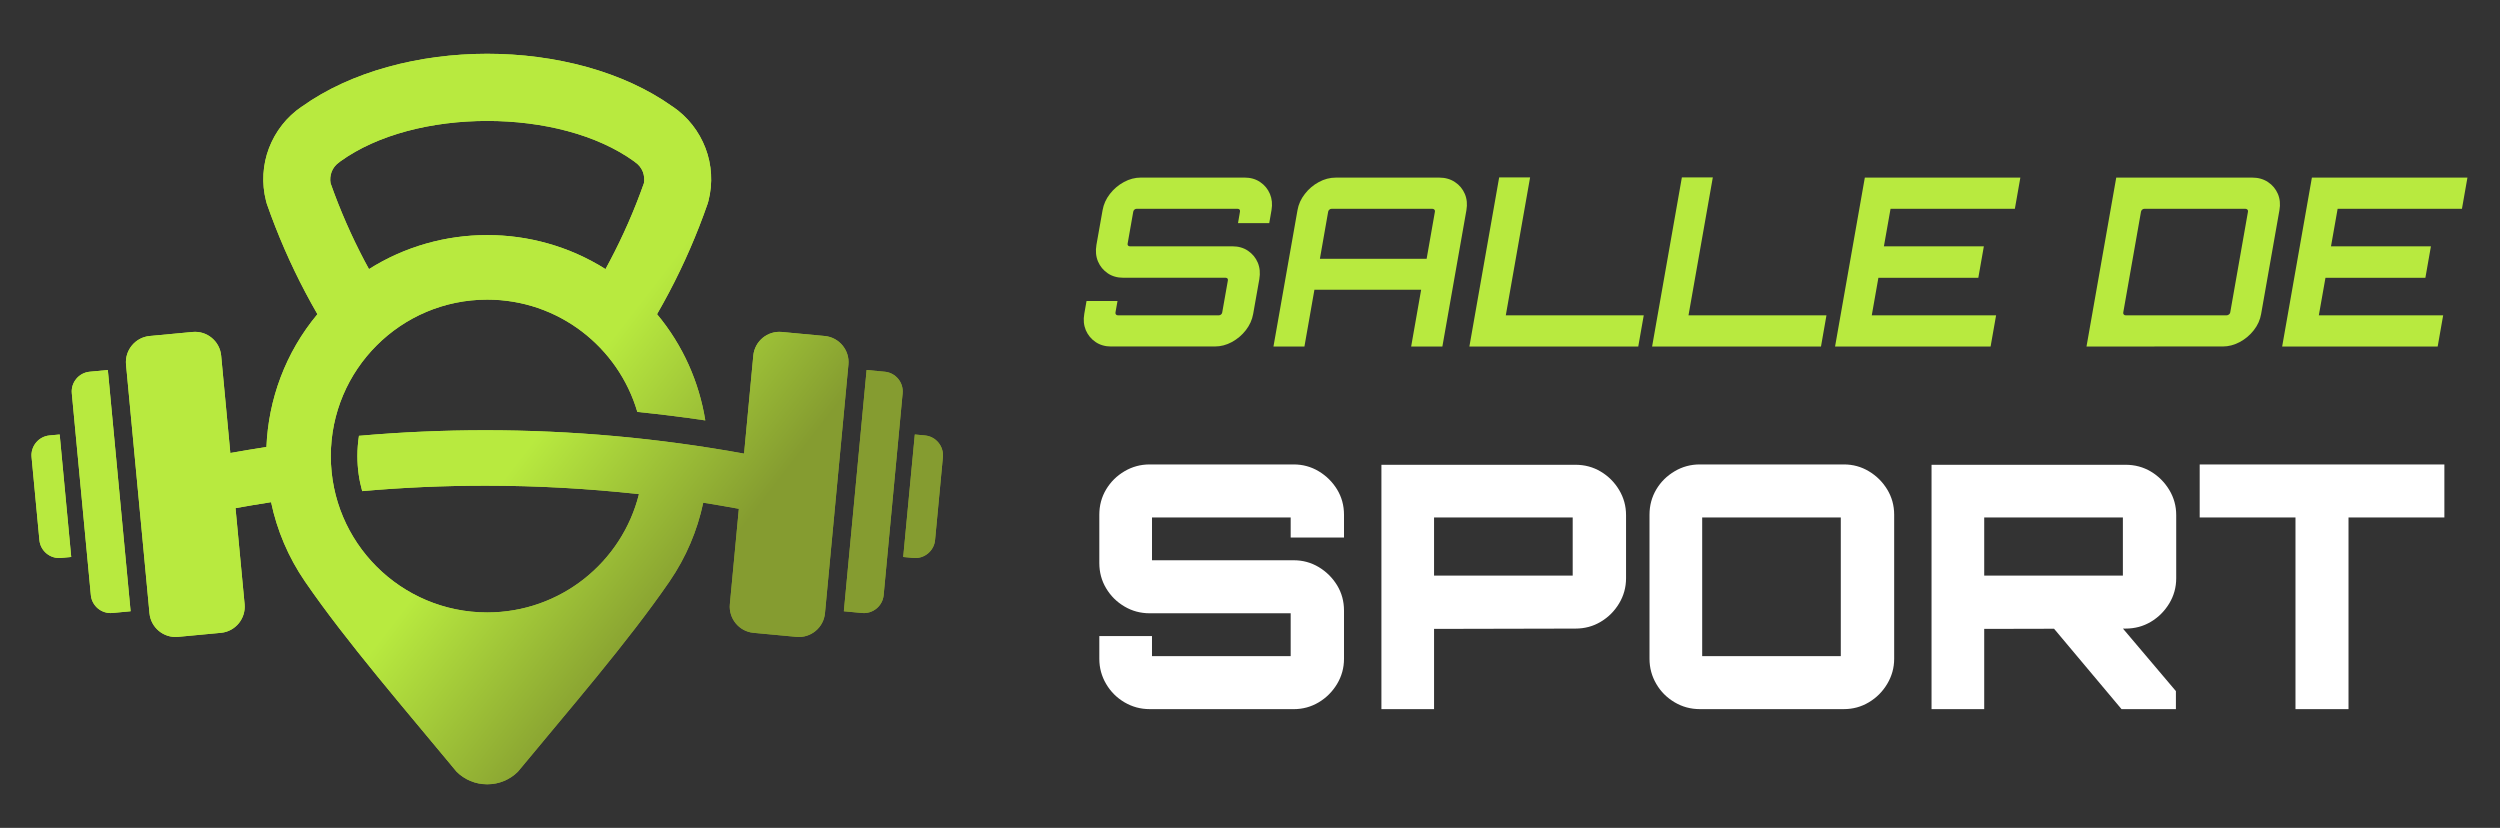
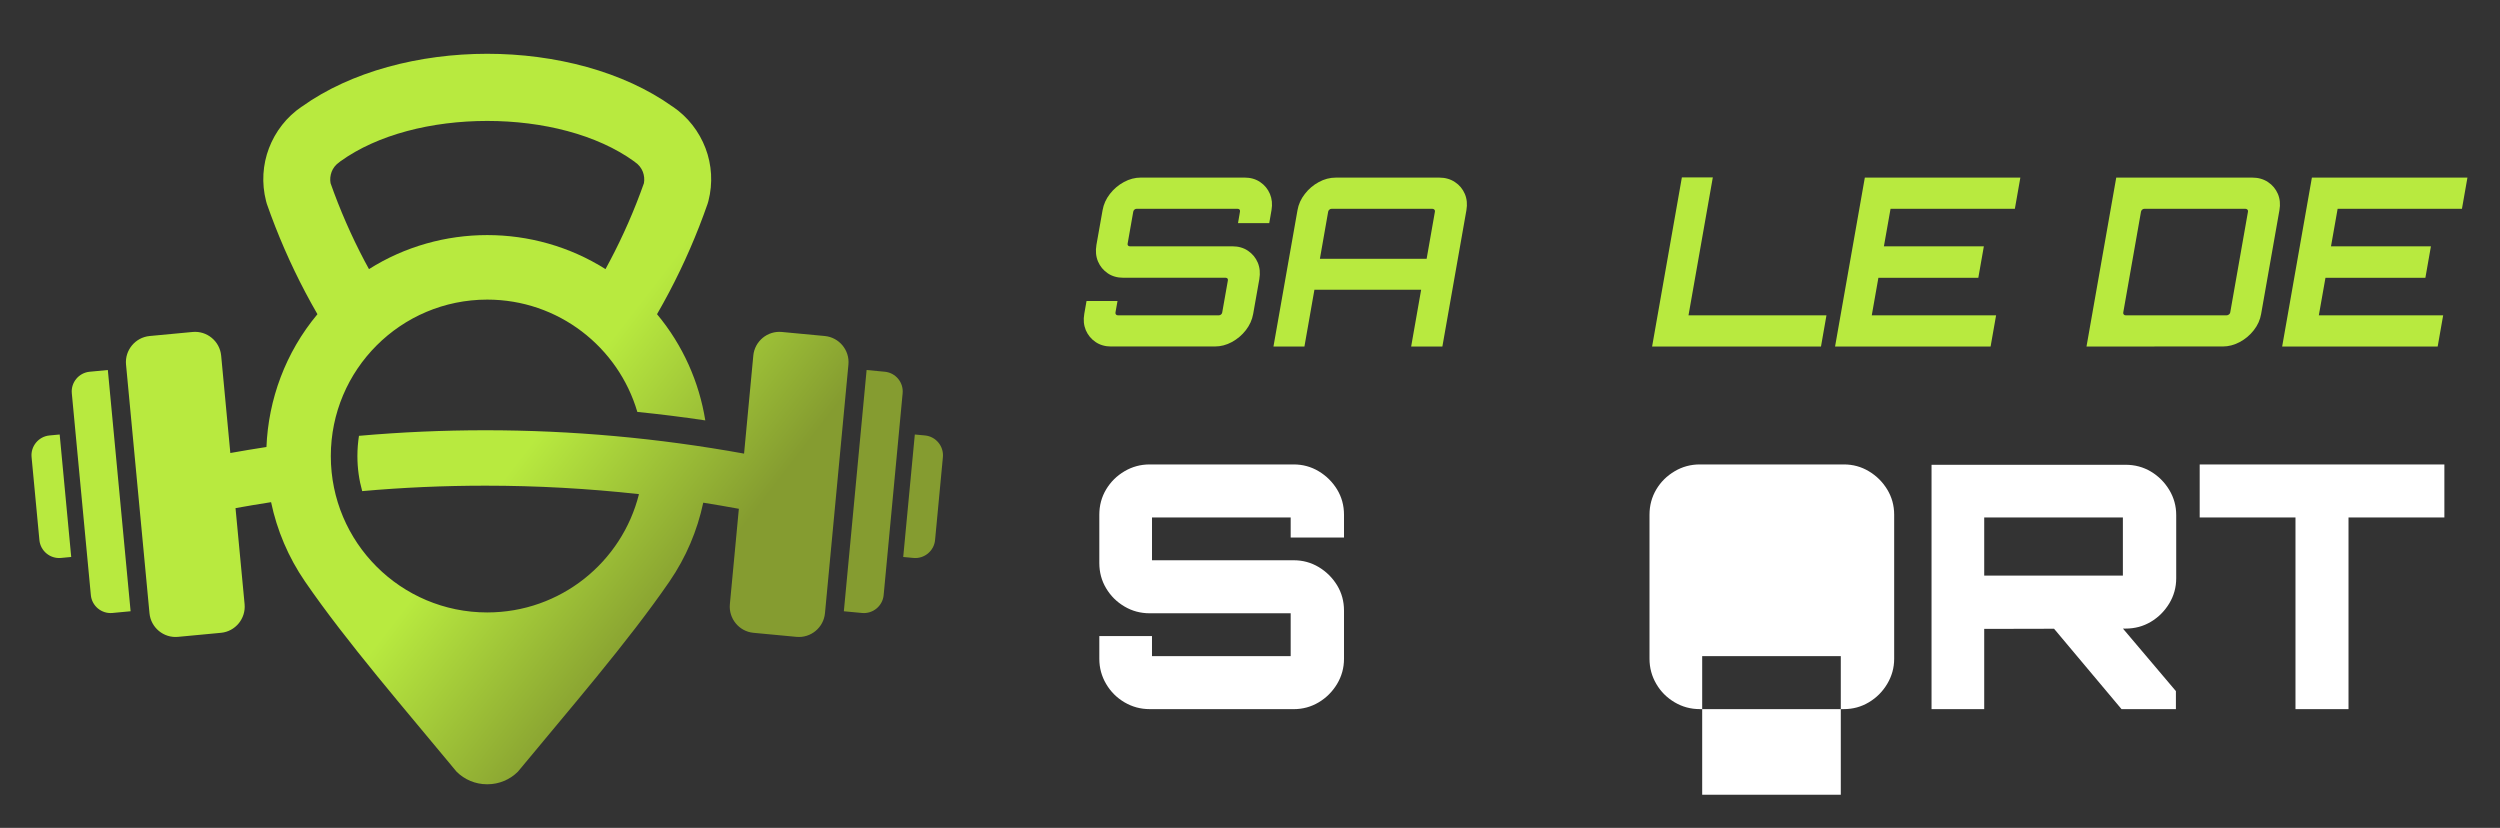
<svg xmlns="http://www.w3.org/2000/svg" xmlns:xlink="http://www.w3.org/1999/xlink" version="1.1" id="Calque_1" x="0px" y="0px" width="191px" height="63.25px" viewBox="0 0 191 63.25" enable-background="new 0 0 191 63.25" xml:space="preserve">
  <rect x="0" y="0" width="191" height="63.25" fill="#333333" stroke="none" />
  <g>
    <g>
      <defs>
        <path id="SVGID_1_" d="M8.239,28.269l-1.389,0.132c-0.828,0.078-1.442,0.818-1.364,1.648l1.455,15.42     c0.078,0.827,0.82,1.441,1.648,1.362l1.389-0.131L8.239,28.269z M4.559,33.196l-0.783,0.073c-0.826,0.079-1.442,0.823-1.364,1.65     L3.01,41.26c0.076,0.828,0.818,1.445,1.647,1.367l0.784-0.074L4.559,33.196z M66.209,28.269l1.391,0.132     c0.826,0.078,1.441,0.818,1.361,1.648L67.51,45.47c-0.077,0.827-0.823,1.441-1.65,1.362l-1.39-0.131L66.209,28.269z      M69.892,33.196l0.782,0.073c0.826,0.079,1.44,0.823,1.364,1.65l-0.599,6.341c-0.076,0.828-0.82,1.445-1.648,1.367l-0.785-0.074     L69.892,33.196z M46.26,20.56c-2.744-1.734-5.89-2.6-9.035-2.6c-3.147,0-6.291,0.866-9.035,2.6l-0.334-0.616     c-1.014-1.921-1.884-3.913-2.602-5.95c-0.053-0.292-0.021-0.593,0.083-0.868c0.109-0.29,0.314-0.551,0.595-0.74l0.059-0.05     c2.856-2.064,7.019-3.097,11.233-3.097c4.216,0,8.378,1.033,11.233,3.097l0.06,0.05c0.281,0.189,0.484,0.45,0.597,0.74     c0.102,0.275,0.135,0.576,0.083,0.868c-0.72,2.038-1.59,4.029-2.606,5.95L46.26,20.56z M25.274,34.845     c0-6.604,5.352-11.955,11.951-11.955c5.428,0,10.011,3.62,11.467,8.58c1.733,0.176,3.465,0.39,5.193,0.649     c-0.47-2.917-1.699-5.732-3.688-8.115c0.317-0.551,0.626-1.109,0.924-1.673c1.144-2.166,2.126-4.425,2.939-6.76l0.062-0.212     c0.354-1.372,0.257-2.781-0.22-4.035c-0.483-1.271-1.347-2.396-2.519-3.187L51.38,8.141c-3.757-2.686-8.981-4.032-14.155-4.032     c-5.174,0-10.4,1.346-14.156,4.032l-0.002-0.003c-1.173,0.79-2.036,1.916-2.519,3.187c-0.477,1.254-0.573,2.663-0.221,4.035     l0.059,0.212c0.816,2.335,1.799,4.594,2.942,6.76c0.298,0.563,0.606,1.122,0.925,1.673c-2.449,2.935-3.749,6.522-3.896,10.146     c-0.921,0.145-1.84,0.292-2.759,0.459l-0.701-7.443c-0.104-1.097-1.085-1.909-2.181-1.804l-3.282,0.309     c-1.098,0.104-1.909,1.086-1.805,2.181l1.792,18.998c0.103,1.098,1.083,1.911,2.179,1.805l3.283-0.309     c1.096-0.102,1.907-1.085,1.805-2.185l-0.694-7.341c0.904-0.162,1.81-0.314,2.717-0.455c0.449,2.136,1.312,4.198,2.59,6.06     c3.18,4.628,7.666,9.791,11.581,14.531c0.614,0.613,1.451,0.961,2.322,0.961c0.006,0,0.014,0,0.021,0c0.006,0,0.014,0,0.022,0     c0.87,0,1.705-0.348,2.321-0.961c3.914-4.74,8.399-9.902,11.581-14.531c1.27-1.847,2.129-3.9,2.579-6.021     c0.91,0.145,1.816,0.3,2.721,0.467l-0.687,7.29c-0.102,1.1,0.708,2.083,1.804,2.185l3.281,0.309     c1.098,0.106,2.078-0.707,2.181-1.805l1.792-18.998c0.105-1.095-0.708-2.077-1.804-2.181l-3.282-0.309     c-1.098-0.105-2.078,0.707-2.181,1.804l-0.706,7.49c-6.553-1.189-13.167-1.785-19.758-1.785c-3.218,0-6.442,0.141-9.664,0.426     c-0.077,0.506-0.119,1.02-0.119,1.547c0,0.927,0.128,1.824,0.366,2.676c3.127-0.278,6.27-0.415,9.417-0.415     c3.924,0,7.84,0.217,11.729,0.646c-1.297,5.195-5.996,9.039-11.594,9.039C30.626,46.791,25.274,41.445,25.274,34.845z" />
      </defs>
      <linearGradient id="SVGID_2_" gradientUnits="userSpaceOnUse" x1="39.59" y1="35.135" x2="52.861" y2="45.364">
        <stop offset="0" style="stop-color:#B8EA3F" />
        <stop offset="1" style="stop-color:#859C30" />
      </linearGradient>
      <use xlink:href="#SVGID_1_" overflow="visible" fill-rule="evenodd" clip-rule="evenodd" fill="url(#SVGID_2_)" />
      <clipPath id="SVGID_3_">
        <use xlink:href="#SVGID_1_" overflow="visible" />
      </clipPath>
      <linearGradient id="SVGID_4_" gradientUnits="userSpaceOnUse" x1="40.217" y1="34.321" x2="53.488" y2="44.551">
        <stop offset="0" style="stop-color:#B8EA3F" />
        <stop offset="1" style="stop-color:#859C30" />
      </linearGradient>
-       <rect x="2.333" y="4.109" clip-path="url(#SVGID_3_)" fill="url(#SVGID_4_)" width="69.781" height="55.809" />
    </g>
    <g>
      <path fill="#B8EA3F" d="M84.893,26.473c-0.456,0-0.853-0.114-1.188-0.34c-0.337-0.228-0.585-0.529-0.749-0.905    c-0.156-0.377-0.198-0.791-0.118-1.246l0.173-0.985h2.367l-0.156,0.878c-0.011,0.059,0.004,0.11,0.036,0.151    c0.035,0.042,0.083,0.064,0.142,0.064h7.725c0.061,0,0.115-0.022,0.165-0.064c0.049-0.042,0.076-0.092,0.087-0.151l0.434-2.457    c0.011-0.06-0.004-0.107-0.035-0.144c-0.037-0.036-0.085-0.054-0.146-0.054h-7.811c-0.456,0-0.854-0.112-1.188-0.34    c-0.334-0.228-0.586-0.529-0.745-0.905c-0.158-0.378-0.198-0.798-0.119-1.265l0.47-2.652c0.079-0.453,0.268-0.869,0.561-1.244    c0.293-0.377,0.649-0.68,1.066-0.905c0.415-0.228,0.848-0.342,1.304-0.342h7.919c0.456,0,0.854,0.114,1.188,0.342    c0.337,0.226,0.586,0.528,0.747,0.905c0.156,0.375,0.2,0.792,0.12,1.244l-0.172,0.987h-2.386l0.151-0.878    c0.012-0.06,0-0.11-0.032-0.154c-0.036-0.041-0.082-0.061-0.146-0.061h-7.724c-0.058,0-0.112,0.02-0.162,0.061    c-0.048,0.044-0.078,0.095-0.09,0.154l-0.432,2.455c-0.011,0.06,0,0.106,0.037,0.143c0.036,0.036,0.083,0.054,0.141,0.054h7.834    c0.454,0,0.853,0.114,1.184,0.34c0.337,0.228,0.59,0.529,0.748,0.905c0.159,0.378,0.2,0.798,0.119,1.265l-0.469,2.652    c-0.08,0.455-0.268,0.869-0.561,1.246c-0.292,0.376-0.65,0.678-1.065,0.905c-0.415,0.226-0.85,0.34-1.304,0.34H84.893z" />
      <path fill="#B8EA3F" d="M99.128,16.06c0.078-0.453,0.268-0.869,0.563-1.244c0.29-0.377,0.646-0.68,1.063-0.905    c0.415-0.228,0.85-0.342,1.304-0.342h7.906c0.451,0,0.854,0.114,1.195,0.342c0.345,0.226,0.593,0.528,0.755,0.905    c0.159,0.375,0.199,0.792,0.12,1.244l-1.836,10.413h-2.385l0.763-4.338h-8.154l-0.763,4.338h-2.366L99.128,16.06z M108.995,19.77    l0.633-3.602c0.011-0.06,0-0.11-0.044-0.154c-0.041-0.041-0.091-0.061-0.149-0.061h-7.706c-0.061,0-0.115,0.02-0.162,0.061    c-0.051,0.044-0.084,0.095-0.095,0.154l-0.632,3.602H108.995z" />
-       <path fill="#B8EA3F" d="M112.261,26.473l2.276-12.922h2.363l-1.857,10.54h10.539l-0.419,2.382H112.261z" />
      <path fill="#B8EA3F" d="M126.221,26.473l2.275-12.922h2.364l-1.858,10.54h10.54l-0.418,2.382H126.221z" />
      <path fill="#B8EA3F" d="M140.199,26.473l2.274-12.904h11.882l-0.42,2.385h-9.498l-0.507,2.867h7.636l-0.423,2.401h-7.634    l-0.506,2.869h9.498l-0.42,2.382H140.199z" />
      <path fill="#B8EA3F" d="M159.409,26.473l2.272-12.904h10.398c0.453,0,0.854,0.114,1.197,0.342    c0.342,0.226,0.591,0.528,0.755,0.905c0.158,0.375,0.199,0.792,0.118,1.244l-1.398,7.922c-0.078,0.455-0.263,0.869-0.56,1.246    c-0.293,0.376-0.651,0.678-1.072,0.905c-0.424,0.226-0.861,0.34-1.313,0.34H159.409z M162.396,24.09h7.724    c0.058,0,0.116-0.022,0.17-0.064c0.058-0.042,0.088-0.092,0.099-0.151l1.357-7.707c0.01-0.06,0-0.11-0.043-0.154    c-0.041-0.041-0.091-0.061-0.149-0.061h-7.724c-0.061,0-0.115,0.02-0.163,0.061c-0.051,0.044-0.083,0.095-0.094,0.154    l-1.357,7.707c-0.011,0.059,0.002,0.11,0.039,0.151C162.286,24.068,162.332,24.09,162.396,24.09z" />
      <path fill="#B8EA3F" d="M174.357,26.473l2.272-12.904h11.883l-0.419,2.385h-9.498l-0.507,2.867h7.634l-0.422,2.401h-7.634    l-0.507,2.869h9.499l-0.419,2.382H174.357z" />
    </g>
    <g>
      <path fill="#FFFFFF" d="M87.832,54.177c-0.693,0-1.331-0.174-1.921-0.52c-0.589-0.348-1.056-0.813-1.402-1.403    c-0.347-0.589-0.521-1.228-0.521-1.922v-1.737h4.024v1.532h10.596v-3.273H87.832c-0.693,0-1.331-0.169-1.921-0.517    c-0.589-0.348-1.056-0.809-1.402-1.392c-0.347-0.577-0.521-1.225-0.521-1.933v-3.688c0-0.708,0.174-1.352,0.521-1.933    c0.347-0.578,0.813-1.04,1.402-1.387c0.59-0.347,1.228-0.521,1.921-0.521h11.009c0.691,0,1.327,0.174,1.908,0.521    c0.58,0.347,1.047,0.81,1.403,1.387c0.353,0.582,0.53,1.225,0.53,1.933v1.741h-4.074v-1.531H88.013v3.27h10.828    c0.691,0,1.327,0.173,1.908,0.52c0.58,0.348,1.047,0.81,1.403,1.388c0.353,0.582,0.53,1.224,0.53,1.937v3.685    c0,0.694-0.178,1.333-0.53,1.922c-0.356,0.591-0.823,1.056-1.403,1.403c-0.581,0.346-1.217,0.52-1.908,0.52H87.832z" />
-       <path fill="#FFFFFF" d="M105.54,54.177V35.509h14.824c0.709,0,1.354,0.173,1.933,0.52c0.582,0.347,1.049,0.813,1.403,1.403    c0.353,0.588,0.53,1.228,0.53,1.921v4.826c0,0.695-0.178,1.334-0.53,1.922c-0.354,0.589-0.821,1.056-1.403,1.402    c-0.579,0.348-1.224,0.521-1.933,0.521l-10.802,0.024v6.128H105.54z M120.154,43.975v-4.44h-10.592v4.44H120.154z" />
-       <path fill="#FFFFFF" d="M129.863,54.177c-0.691,0-1.335-0.174-1.919-0.52c-0.589-0.348-1.059-0.813-1.402-1.403    c-0.345-0.589-0.52-1.228-0.52-1.922V39.324c0-0.708,0.175-1.352,0.52-1.933c0.344-0.578,0.813-1.04,1.402-1.387    c0.584-0.347,1.228-0.521,1.919-0.521h11.008c0.694,0,1.33,0.174,1.908,0.521c0.583,0.347,1.048,0.81,1.402,1.387    c0.354,0.582,0.534,1.225,0.534,1.933v11.008c0,0.694-0.181,1.333-0.534,1.922c-0.354,0.591-0.819,1.056-1.402,1.403    c-0.578,0.346-1.214,0.52-1.908,0.52H129.863z M140.637,50.127V39.534h-10.59v10.593H140.637z" />
+       <path fill="#FFFFFF" d="M129.863,54.177c-0.691,0-1.335-0.174-1.919-0.52c-0.589-0.348-1.059-0.813-1.402-1.403    c-0.345-0.589-0.52-1.228-0.52-1.922V39.324c0-0.708,0.175-1.352,0.52-1.933c0.344-0.578,0.813-1.04,1.402-1.387    c0.584-0.347,1.228-0.521,1.919-0.521h11.008c0.694,0,1.33,0.174,1.908,0.521c0.583,0.347,1.048,0.81,1.402,1.387    c0.354,0.582,0.534,1.225,0.534,1.933v11.008c0,0.694-0.181,1.333-0.534,1.922c-0.354,0.591-0.819,1.056-1.402,1.403    c-0.578,0.346-1.214,0.52-1.908,0.52H129.863z M140.637,50.127h-10.59v10.593H140.637z" />
      <path fill="#FFFFFF" d="M147.57,54.177V35.509h14.825c0.71,0,1.354,0.173,1.936,0.52c0.578,0.347,1.044,0.813,1.402,1.403    c0.354,0.588,0.53,1.228,0.53,1.921v4.826c0,0.695-0.177,1.334-0.53,1.922c-0.358,0.589-0.824,1.056-1.402,1.402    c-0.582,0.348-1.226,0.521-1.936,0.521l-10.801,0.024v6.128H147.57z M162.188,43.975v-4.44h-10.594v4.44H162.188z M162.084,54.177    l-5.428-6.467h5.271l4.312,5.091v1.376H162.084z" />
      <path fill="#FFFFFF" d="M175.375,54.177V39.534h-7.319v-4.051h18.694v4.051h-7.324v14.643H175.375z" />
    </g>
  </g>
</svg>